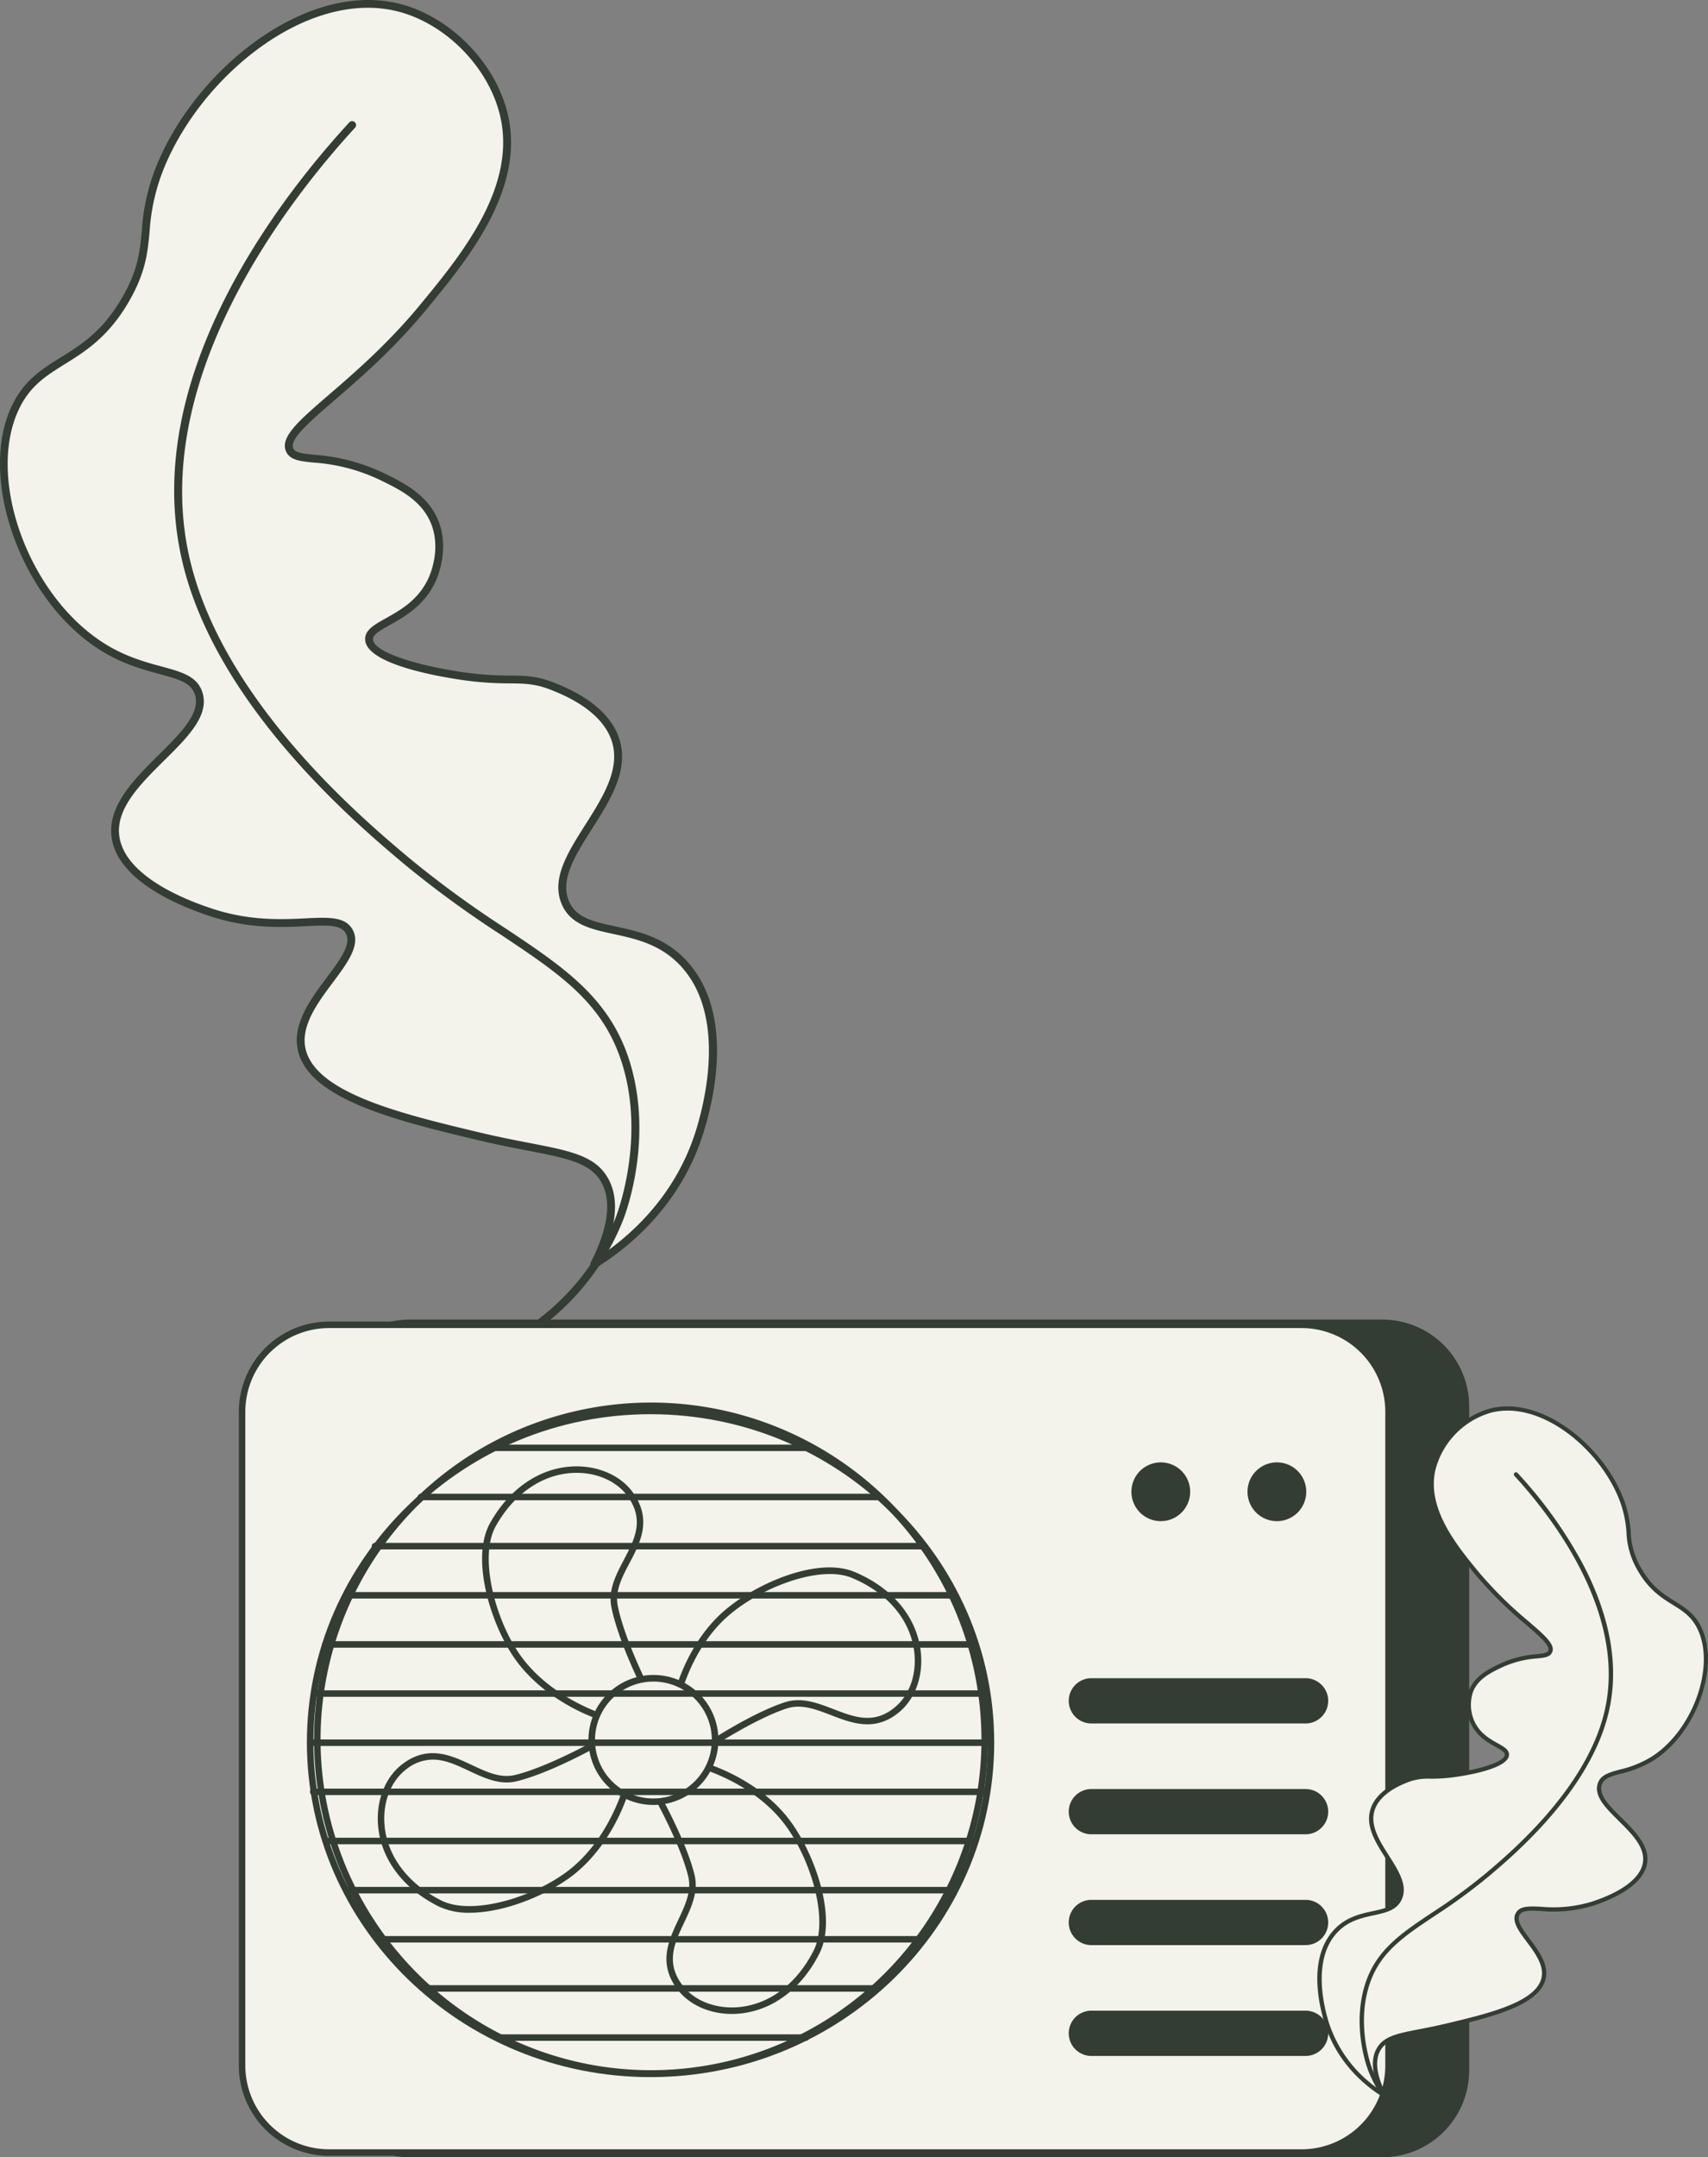
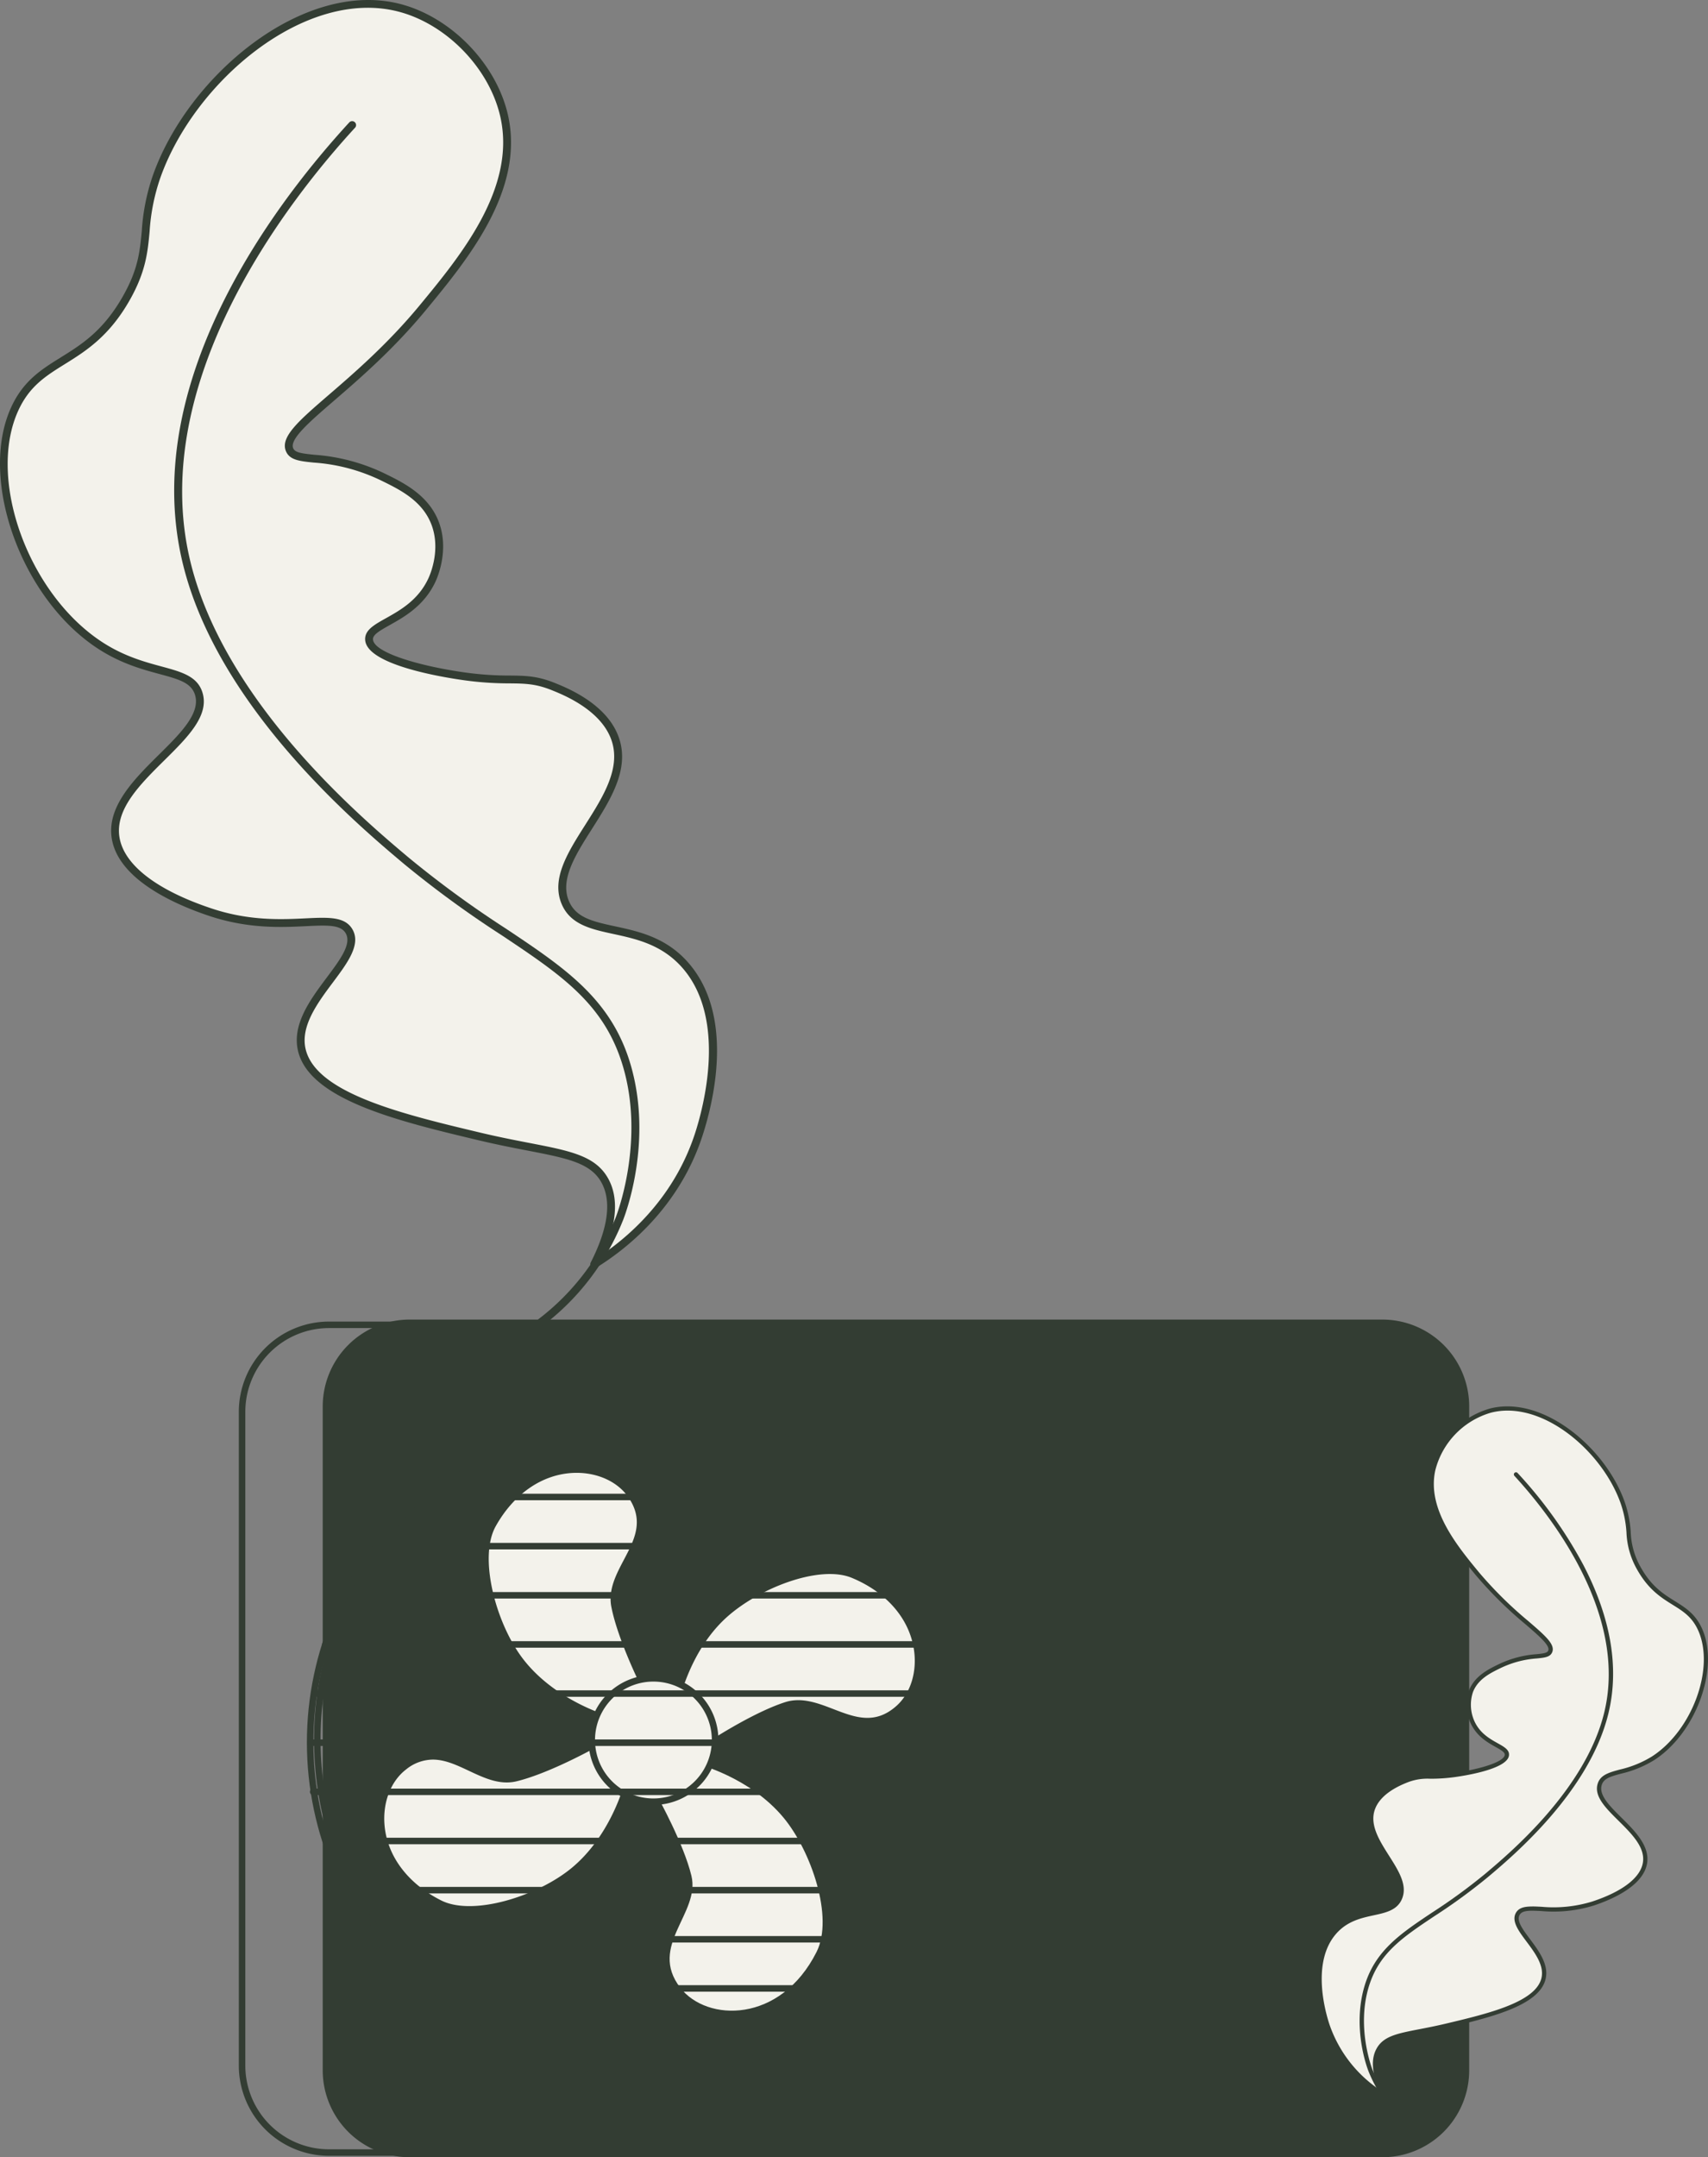
<svg xmlns="http://www.w3.org/2000/svg" width="521.661" height="658.618" viewBox="0 0 521.661 658.618">
  <rect x="0" y="0" width="521.661" height="658.618" fill="#808080" stroke="none" />
  <defs>
    <clipPath id="clip-path">
      <rect id="Rectangle_81" data-name="Rectangle 81" width="375.784" height="255.742" fill="none" />
    </clipPath>
    <clipPath id="clip-path-2">
      <rect id="Rectangle_83" data-name="Rectangle 83" width="119.327" height="220.601" fill="none" />
    </clipPath>
    <clipPath id="clip-path-3">
      <rect id="Rectangle_83-2" data-name="Rectangle 83" width="218.995" height="404.857" fill="none" />
    </clipPath>
  </defs>
  <g id="Groupe_339" data-name="Groupe 339" transform="translate(-146.003 -1029.355)">
    <g id="Groupe_126" data-name="Groupe 126" transform="translate(218.944 1432.231)">
      <g id="Groupe_125" data-name="Groupe 125" clip-path="url(#clip-path)">
        <path id="Tracé_925" data-name="Tracé 925" d="M85.04,255.742H382.118A26.542,26.542,0,0,0,408.66,229.2V26.541A26.541,26.541,0,0,0,382.118,0H85.04A26.541,26.541,0,0,0,58.5,26.541V229.2A26.542,26.542,0,0,0,85.04,255.742" transform="translate(-32.876)" fill="#333d33" />
-         <path id="Tracé_926" data-name="Tracé 926" d="M28.807,256.37H325.885a26.542,26.542,0,0,0,26.542-26.542V30.2A26.541,26.541,0,0,0,325.885,3.656H28.807A26.541,26.541,0,0,0,2.265,30.2V229.828A26.542,26.542,0,0,0,28.807,256.37" transform="translate(-1.273 -2.055)" fill="#f3f2eb" />
        <path id="Tracé_927" data-name="Tracé 927" d="M324.612,256.088H27.534A27.565,27.565,0,0,1,0,228.555V28.924A27.565,27.565,0,0,1,27.534,1.39H324.612a27.565,27.565,0,0,1,27.534,27.534V228.555a27.565,27.565,0,0,1-27.534,27.533M27.534,3.374a25.579,25.579,0,0,0-25.55,25.55V228.555A25.579,25.579,0,0,0,27.534,254.1H324.612a25.578,25.578,0,0,0,25.549-25.549V28.924a25.579,25.579,0,0,0-25.549-25.55Z" transform="translate(0 -0.781)" fill="#333d33" />
        <path id="Tracé_928" data-name="Tracé 928" d="M155.373,263.662a102.911,102.911,0,1,1,102.91-102.911,103.027,103.027,0,0,1-102.91,102.911m0-203.837A100.926,100.926,0,1,0,256.3,160.751,101.041,101.041,0,0,0,155.373,59.825" transform="translate(-29.484 -32.506)" fill="#333d33" />
        <path id="Tracé_929" data-name="Tracé 929" d="M164.182,296.378s-13.976,7.8-23.856,10.187c-11.462,2.773-21.344-13.262-34.149-3.419-10.541,8.1-10.982,30.63,10.914,41.646,10.594,5.33,30.821-1.714,40.9-10.018,12.515-10.315,16.538-26.6,16.538-26.6Z" transform="translate(-55.72 -166.564)" fill="#f3f2eb" />
        <path id="Tracé_930" data-name="Tracé 930" d="M124.95,346.386a21.307,21.307,0,0,1-9.577-1.981C104.652,339.011,97.954,330.13,97,320.038c-.728-7.667,2.071-14.928,7.3-18.952,7.936-6.1,15.041-2.756,21.311.194,4.505,2.122,8.76,4.127,13.208,3.047,9.633-2.33,23.467-10.011,23.606-10.089a.992.992,0,0,1,1.229.212L174,306.248a.993.993,0,0,1,.217.892c-.167.677-4.246,16.722-16.869,27.126-7.466,6.154-21.213,12.12-32.4,12.12m-11.258-46.754a13.089,13.089,0,0,0-8.183,3.028c-4.7,3.61-7.2,10.2-6.538,17.19.892,9.4,7.2,17.7,17.293,22.782,9.727,4.891,29.393-1.3,39.819-9.9,10.919-9,15.284-22.812,16.072-25.579l-9.466-10.8c-2.992,1.626-14.655,7.782-23.4,9.9-5.129,1.245-9.9-1.007-14.521-3.179-3.721-1.751-7.319-3.444-11.074-3.444" transform="translate(-54.448 -165.29)" fill="#333d33" />
        <path id="Tracé_931" data-name="Tracé 931" d="M220.506,170.573s-7.162-14.311-9.107-24.289c-2.257-11.575,14.206-20.728,4.946-33.961-7.623-10.894-30.107-12.344-42.093,9.036-5.8,10.344.331,30.868,8.175,41.3,9.743,12.964,25.831,17.713,25.831,17.713Z" transform="translate(-96.642 -58.767)" fill="#f3f2eb" />
        <path id="Tracé_932" data-name="Tracé 932" d="M206.954,180.1a1,1,0,0,1-.281-.041c-.67-.2-16.515-4.992-26.343-18.069-7.655-10.186-14.5-31.238-8.246-42.386,5.868-10.468,15.042-16.761,25.166-17.266,7.7-.358,14.821,2.739,18.6,8.146,5.739,8.2,2.079,15.151-1.15,21.282-2.32,4.405-4.511,8.568-3.635,13.059,1.9,9.728,8.949,23.892,9.02,24.034a.99.99,0,0,1-.267,1.218l-12.248,9.8a.99.99,0,0,1-.62.218m-8.431-75.807q-.584,0-1.174.029c-9.429.47-18.007,6.394-23.535,16.254-5.324,9.5-.016,29.42,8.1,40.223,8.5,11.312,22.1,16.291,24.834,17.2l11.21-8.973c-1.489-3.062-7.117-14.988-8.839-23.821-1.009-5.179,1.45-9.848,3.828-14.363,3.253-6.176,6.324-12.01,1.279-19.22-3.205-4.581-9.149-7.33-15.705-7.33" transform="translate(-95.338 -57.498)" fill="#333d33" />
        <path id="Tracé_933" data-name="Tracé 933" d="M314.752,228s13.38-8.78,23.063-11.874c11.233-3.589,22.241,11.695,34.307.957,9.932-8.839,8.753-31.34-13.877-40.754-10.949-4.555-30.619,3.924-40.071,12.93-11.742,11.187-14.584,27.718-14.584,27.718Z" transform="translate(-170.616 -98.38)" fill="#f3f2eb" />
        <path id="Tracé_934" data-name="Tracé 934" d="M313.479,227.691a.99.99,0,0,1-.7-.286l-11.163-11.023a.992.992,0,0,1-.281-.875c.118-.688,3.035-16.984,14.877-28.267,9.227-8.792,29.341-18.04,41.136-13.127,11.081,4.609,18.4,12.986,20.08,22.982,1.277,7.6-.993,15.04-5.924,19.429-7.476,6.654-14.805,3.829-21.27,1.336-4.645-1.79-9.032-3.483-13.395-2.09-9.44,3.016-22.687,11.671-22.819,11.758a.99.99,0,0,1-.544.163m-10.087-12.346,10.217,10.089c2.867-1.836,14.058-8.815,22.63-11.553,5.024-1.6,9.949.291,14.712,2.128,6.513,2.51,12.663,4.884,19.237-.968,4.426-3.939,6.451-10.69,5.286-17.617-1.565-9.309-8.447-17.139-18.884-21.48-10.053-4.183-29.222,3.41-39.005,12.732-10.23,9.747-13.6,23.85-14.192,26.669" transform="translate(-169.343 -97.083)" fill="#333d33" />
        <path id="Tracé_935" data-name="Tracé 935" d="M292.357,319.969s7.793,13.978,10.181,23.858c2.771,11.463-13.267,21.341-3.427,34.148,8.1,10.544,30.627,10.989,41.648-10.9,5.332-10.592-1.707-30.822-10.008-40.9-10.312-12.517-26.595-16.544-26.595-16.544Z" transform="translate(-164.304 -174.011)" fill="#f3f2eb" />
-         <path id="Tracé_936" data-name="Tracé 936" d="M313.611,384.73c-6.762,0-12.959-2.735-16.56-7.422-6.1-7.937-2.753-15.043.2-21.311,2.121-4.5,4.125-8.76,3.049-13.208-2.328-9.633-10.006-23.469-10.083-23.607a.993.993,0,0,1,.213-1.23l11.8-10.339a1,1,0,0,1,.892-.217c.678.168,16.722,4.25,27.123,16.876,8.1,9.835,15.875,30.562,10.128,41.975-5.4,10.721-14.279,17.416-24.372,18.372-.8.076-1.6.113-2.389.113m-21.275-65.811c1.625,2.993,7.778,14.656,9.893,23.4,1.239,5.128-1.009,9.9-3.184,14.521-2.973,6.314-5.782,12.279-.421,19.256,3.609,4.7,10.2,7.2,17.189,6.543,9.4-.89,17.7-7.191,22.787-17.288,4.9-9.725-1.3-29.392-9.888-39.822-9-10.921-22.809-15.289-25.576-16.077Z" transform="translate(-163.031 -172.74)" fill="#333d33" />
        <path id="Tracé_937" data-name="Tracé 937" d="M248.89,278.776a18.836,18.836,0,1,0,6.154-25.917,18.835,18.835,0,0,0-6.154,25.917" transform="translate(-138.3 -140.531)" fill="#f3f2eb" />
        <path id="Tracé_938" data-name="Tracé 938" d="M263.695,287.439a19.833,19.833,0,0,1-16.913-9.421h0a19.842,19.842,0,1,1,16.913,9.421m-15.223-10.461a17.844,17.844,0,1,0,5.829-24.552,17.862,17.862,0,0,0-5.829,24.552" transform="translate(-137.037 -139.253)" fill="#333d33" />
        <path id="Tracé_939" data-name="Tracé 939" d="M152.428,265.8c-57.874,0-104.957-45.842-104.957-102.188S94.555,61.425,152.428,61.425s104.958,45.84,104.958,102.187S210.3,265.8,152.428,265.8m0-202.39c-56.78,0-102.973,44.95-102.973,100.2s46.193,100.2,102.973,100.2S255.4,218.864,255.4,163.612s-46.194-100.2-102.974-100.2" transform="translate(-26.679 -34.521)" fill="#333d33" />
        <path id="Tracé_940" data-name="Tracé 940" d="M273.7,89.126H178.145a.992.992,0,0,1,0-1.984H273.7a.992.992,0,0,1,0,1.984" transform="translate(-99.56 -48.974)" fill="#333d33" />
        <path id="Tracé_941" data-name="Tracé 941" d="M265.212,123.382H125.706a.992.992,0,0,1,0-1.984H265.212a.992.992,0,0,1,0,1.984" transform="translate(-70.089 -68.225)" fill="#333d33" />
        <path id="Tracé_942" data-name="Tracé 942" d="M261.417,157.635H93.657a.992.992,0,1,1,0-1.984h167.76a.992.992,0,0,1,0,1.984" transform="translate(-52.077 -87.475)" fill="#333d33" />
        <path id="Tracé_943" data-name="Tracé 943" d="M260.764,191.891H75.738a.992.992,0,0,1,0-1.984H260.764a.992.992,0,1,1,0,1.984" transform="translate(-42.007 -106.727)" fill="#333d33" />
        <path id="Tracé_944" data-name="Tracé 944" d="M256.658,226.147H59.074a.992.992,0,0,1,0-1.984H256.658a.992.992,0,1,1,0,1.984" transform="translate(-32.642 -125.979)" fill="#333d33" />
        <path id="Tracé_945" data-name="Tracé 945" d="M257.316,260.4H53.454a.992.992,0,0,1,0-1.984H257.316a.992.992,0,0,1,0,1.984" transform="translate(-29.484 -145.23)" fill="#333d33" />
        <path id="Tracé_946" data-name="Tracé 946" d="M257.587,294.658h-207a.992.992,0,0,1,0-1.984h207a.992.992,0,0,1,0,1.984" transform="translate(-27.872 -164.482)" fill="#333d33" />
        <path id="Tracé_947" data-name="Tracé 947" d="M256.018,328.912H50.587a.992.992,0,1,1,0-1.984H256.018a.992.992,0,1,1,0,1.984" transform="translate(-27.872 -183.733)" fill="#333d33" />
        <path id="Tracé_948" data-name="Tracé 948" d="M258.206,363.167H60.622a.992.992,0,0,1,0-1.984H258.206a.992.992,0,0,1,0,1.984" transform="translate(-33.512 -202.984)" fill="#333d33" />
        <path id="Tracé_949" data-name="Tracé 949" d="M259.982,397.423H74.957a.992.992,0,1,1,0-1.984H259.982a.992.992,0,0,1,0,1.984" transform="translate(-41.568 -222.236)" fill="#333d33" />
        <path id="Tracé_950" data-name="Tracé 950" d="M262.649,431.679H96.459a.992.992,0,0,1,0-1.984h166.19a.992.992,0,0,1,0,1.984" transform="translate(-53.652 -241.487)" fill="#333d33" />
        <path id="Tracé_951" data-name="Tracé 951" d="M267.363,465.934H129.426a.992.992,0,1,1,0-1.984H267.363a.992.992,0,0,1,0,1.984" transform="translate(-72.18 -260.739)" fill="#333d33" />
        <path id="Tracé_952" data-name="Tracé 952" d="M273.36,500.188h-94.2a.992.992,0,1,1,0-1.984h94.2a.992.992,0,1,1,0,1.984" transform="translate(-100.13 -279.989)" fill="#333d33" />
        <path id="Tracé_953" data-name="Tracé 953" d="M651.046,341.045H585.62a6.907,6.907,0,0,1,0-13.815h65.426a6.907,6.907,0,1,1,0,13.815" transform="translate(-325.235 -183.902)" fill="#333d33" />
        <path id="Tracé_954" data-name="Tracé 954" d="M651.046,263.795H585.62a6.907,6.907,0,0,1,0-13.815h65.426a6.907,6.907,0,1,1,0,13.815" transform="translate(-325.235 -140.488)" fill="#333d33" />
        <path id="Tracé_955" data-name="Tracé 955" d="M651.046,418.295H585.62a6.907,6.907,0,1,1,0-13.815h65.426a6.907,6.907,0,1,1,0,13.815" transform="translate(-325.235 -227.317)" fill="#333d33" />
        <path id="Tracé_956" data-name="Tracé 956" d="M651.046,495.545H585.62a6.907,6.907,0,0,1,0-13.815h65.426a6.907,6.907,0,1,1,0,13.815" transform="translate(-325.235 -270.731)" fill="#333d33" />
        <path id="Tracé_957" data-name="Tracé 957" d="M640.357,108.5a8.972,8.972,0,1,1-8.972-8.972,8.972,8.972,0,0,1,8.972,8.972" transform="translate(-349.795 -55.932)" fill="#333d33" />
        <path id="Tracé_958" data-name="Tracé 958" d="M721.308,108.5a8.972,8.972,0,1,1-8.972-8.972,8.972,8.972,0,0,1,8.972,8.972" transform="translate(-395.289 -55.932)" fill="#333d33" />
      </g>
    </g>
    <g id="Groupe_131" data-name="Groupe 131" transform="translate(548.336 1458.731)">
      <g id="Groupe_129" data-name="Groupe 129" clip-path="url(#clip-path-2)">
        <path id="Tracé_996" data-name="Tracé 996" d="M22.084,212.061C18.727,210,8.846,203.311,4.668,190.433c-.737-2.273-6.013-18.537,2.148-28.025,6.89-8.01,17.3-4.151,20.05-10.485,3.522-8.11-12.05-17.875-8.131-27.676,2-5.008,8.072-7.467,10.085-8.282,4.929-2,6.9-.614,14.809-1.72,1.366-.191,15.627-2.263,15.912-6.091.209-2.813-7.377-3.218-10.485-10a12.851,12.851,0,0,1-.5-9.4c1.573-4.129,5.389-6.069,8.59-7.64,8.943-4.387,14.529-2.131,15.612-4.539C74.4,72.927,61.988,66.7,50.633,52.946c-7-8.479-16.264-19.7-13.595-31.826A25.157,25.157,0,0,1,54.459,3.032C70.614-1.191,89.4,15.381,94.931,31.188c2.982,8.524.429,12.028,4.988,20.1,6.468,11.45,14.56,9.629,18.6,18.475,5.452,11.944-1.939,31.394-14.291,39.378-7.975,5.155-14.977,3.565-16.336,7.992-2.213,7.208,15.426,14.414,13.826,24.017-1.252,7.515-13.465,11.561-15.843,12.349-12.186,4.037-20.8-.615-23,3.148-2.68,4.6,9.9,12.095,7.81,19.95-2.031,7.64-16.746,11.144-29.537,14.19-11.778,2.8-18.222,2.552-20.854,7.354-2.319,4.231-.288,9.843,1.789,13.922" transform="translate(-1.638 -1.722)" fill="#f3f2eb" />
        <path id="Tracé_997" data-name="Tracé 997" d="M20.446,210.99a.652.652,0,0,0,.581-.947c-2.906-5.708-3.511-10.187-1.8-13.313,1.8-3.29,5.755-4.055,12.3-5.323,2.376-.46,5.068-.981,8.131-1.711,13.072-3.113,27.885-6.641,30.015-14.657,1.193-4.49-1.956-8.7-4.734-12.422-2.241-3-4.177-5.59-3.142-7.367.847-1.455,3.15-1.343,6.631-1.173a41.4,41.4,0,0,0,16.007-1.684c5.589-1.851,15.135-5.984,16.281-12.861.89-5.343-3.747-9.933-7.839-13.984-3.574-3.537-6.949-6.878-6.007-9.948.626-2.038,2.729-2.608,5.913-3.47a33.61,33.61,0,0,0,10.154-4.166c12.812-8.281,20.009-28.191,14.53-40.2-2.02-4.426-5.041-6.306-8.24-8.3-3.492-2.174-7.1-4.421-10.384-10.228A23.314,23.314,0,0,1,95.726,38.4a34.755,34.755,0,0,0-1.818-9.147C88.075,12.576,68.785-3.536,52.656.68A25.958,25.958,0,0,0,34.764,19.257c-2.738,12.438,6.779,23.964,13.727,32.38A122.878,122.878,0,0,0,63.682,66.61c4.2,3.623,7.516,6.485,6.842,7.983-.316.7-1.432.85-3.542,1.065A32.01,32.01,0,0,0,55.22,78.815c-3.046,1.494-7.216,3.54-8.912,7.993a13.581,13.581,0,0,0,.52,9.9c1.851,4.037,5.2,5.913,7.646,7.282,1.761.986,2.838,1.629,2.781,2.394-.165,2.221-7.849,4.445-15.353,5.494a52.975,52.975,0,0,1-7.4.505,17.855,17.855,0,0,0-7.565,1.256c-2.063.836-8.34,3.378-10.445,8.644-2.16,5.4,1.134,10.592,4.319,15.612,2.764,4.355,5.374,8.468,3.819,12.047-1.2,2.76-4.046,3.377-7.652,4.159-4.03.874-8.6,1.863-12.295,6.162C-2.9,169.076.569,183.234,2.411,188.912c3.916,12.074,12.767,18.955,17.694,21.982a.651.651,0,0,0,.341.1m45.229-58.309c-2.36,0-4.086.346-5,1.914-1.469,2.522.811,5.573,3.224,8.8,2.6,3.481,5.55,7.427,4.519,11.307-1.931,7.263-16.341,10.7-29.056,13.723-3.039.724-5.717,1.242-8.079,1.7-6.922,1.34-11.1,2.149-13.2,5.976-1.706,3.113-1.44,7.286.787,12.429A39.424,39.424,0,0,1,3.65,188.51c-1.384-4.267-5.329-18.852,2.023-27.4,3.412-3.967,7.753-4.908,11.583-5.738,3.654-.792,7.106-1.54,8.571-4.913,1.829-4.213-.96-8.609-3.914-13.264-3.01-4.743-6.122-9.647-4.209-14.429,1.9-4.751,7.789-7.137,9.724-7.92a16.61,16.61,0,0,1,7.09-1.161,54.076,54.076,0,0,0,7.564-.518c3.787-.529,16.166-2.576,16.471-6.688.122-1.631-1.451-2.512-3.443-3.627-2.417-1.353-5.424-3.037-7.1-6.688a12.227,12.227,0,0,1-.486-8.892c1.513-3.973,5.259-5.811,8.268-7.287a30.44,30.44,0,0,1,11.32-3.03c2.3-.235,3.959-.4,4.6-1.827,1.072-2.385-2.034-5.065-7.18-9.5A121.776,121.776,0,0,1,49.5,50.809C42.718,42.6,33.435,31.355,36.036,19.537a24.589,24.589,0,0,1,16.949-17.6C68.462-2.106,87.029,13.531,92.678,29.681a33.664,33.664,0,0,1,1.75,8.839,24.684,24.684,0,0,0,3.286,11.365c3.444,6.1,7.368,8.539,10.829,10.694,3.158,1.966,5.886,3.663,7.743,7.731C121.53,79.8,114.57,98.9,102.234,106.87a32.505,32.505,0,0,1-9.787,4c-3.342.905-5.982,1.62-6.818,4.346-1.174,3.824,2.474,7.435,6.335,11.257,4.056,4.015,8.25,8.167,7.471,12.844-.766,4.6-6.237,8.8-15.406,11.838A40.271,40.271,0,0,1,68.5,152.776c-1.019-.049-1.962-.1-2.821-.1" transform="translate(0 0)" fill="#333d33" />
        <path id="Tracé_998" data-name="Tracé 998" d="M123.117,274.568a.651.651,0,0,0,.4-1.169,39.7,39.7,0,0,1-12.866-16.987c-.2-.5-4.784-12.506-1.237-24.826,3.04-10.555,10.271-15.379,20.279-22.056A173.907,173.907,0,0,0,145.9,197.7c7.685-6.457,31.067-26.1,36.848-50.062,3.35-13.881.745-29.152-7.742-45.387A133.939,133.939,0,0,0,154.986,74.3a.651.651,0,0,0-.959.882c10.686,11.616,34.753,41.9,27.451,72.157-5.681,23.542-28.816,42.981-36.419,49.369a172.887,172.887,0,0,1-16.093,11.743c-9.854,6.574-17.636,11.767-20.808,22.78-3.606,12.524.765,24.353,1.275,25.66a41.008,41.008,0,0,0,13.287,17.547.648.648,0,0,0,.4.134" transform="translate(-93.82 -53.967)" fill="#333d33" />
      </g>
    </g>
    <g id="Groupe_130" data-name="Groupe 130" transform="translate(146.003 1029.355)">
      <g id="Groupe_129-2" data-name="Groupe 129" clip-path="url(#clip-path-3)">
        <path id="Tracé_996-2" data-name="Tracé 996" d="M182.63,387.208c6.161-3.785,24.3-16.059,31.963-39.692,1.353-4.171,11.035-34.019-3.943-51.433-12.644-14.7-31.749-7.619-36.8-19.243-6.463-14.883,22.115-32.806,14.922-50.792-3.675-9.191-14.814-13.7-18.508-15.2-9.046-3.665-12.659-1.127-27.178-3.157-2.508-.351-28.68-4.152-29.2-11.178-.384-5.163,13.538-5.907,19.242-18.344.519-1.132,4.028-9.088.923-17.242-2.886-7.578-9.89-11.139-15.766-14.021-16.413-8.051-26.665-3.911-28.651-8.331-3.016-6.71,19.762-18.141,40.6-43.38,12.849-15.562,29.849-36.151,24.95-58.409C151.777,21.3,138.323,7.54,123.215,3.59,93.566-4.161,59.086,26.253,48.938,55.263c-5.472,15.644-.788,22.074-9.154,36.885-11.87,21.013-26.722,17.672-34.132,33.906-10.005,21.919,3.559,57.615,26.227,72.268,14.635,9.46,27.486,6.543,29.981,14.668,4.062,13.229-28.31,26.454-25.375,44.077,2.3,13.791,24.711,21.217,29.077,22.664,22.365,7.409,38.181-1.128,42.2,5.777,4.919,8.445-18.165,22.2-14.333,36.612,3.727,14.021,30.732,20.452,54.207,26.043,21.615,5.147,33.441,4.683,38.273,13.5,4.256,7.764.529,18.065-3.283,25.55" transform="translate(-1.16 -1.186)" fill="#f3f2eb" />
        <path id="Tracé_997-2" data-name="Tracé 997" d="M181.471,387.218a1.2,1.2,0,0,1-1.066-1.738c5.334-10.476,6.444-18.7,3.3-24.433-3.31-6.038-10.563-7.442-22.577-9.769-4.36-.844-9.3-1.8-14.923-3.139-23.99-5.714-51.175-12.188-55.086-26.9-2.19-8.241,3.589-15.974,8.688-22.8,4.114-5.5,7.666-10.259,5.767-13.52-1.555-2.67-5.781-2.464-12.169-2.153-7.378.359-17.482.851-29.377-3.09-10.257-3.4-27.777-10.982-29.879-23.6-1.634-9.805,6.878-18.23,14.387-25.664,6.559-6.492,12.754-12.623,11.024-18.258-1.149-3.741-5.009-4.787-10.852-6.369-5.22-1.414-11.716-3.174-18.635-7.646C6.556,182.942-6.652,146.4,3.4,124.371c3.707-8.122,9.252-11.573,15.122-15.225,6.408-3.989,13.035-8.113,19.056-18.772,4.633-8.2,5.142-13.626,5.731-19.9a63.784,63.784,0,0,1,3.336-16.788C57.354,23.08,92.756-6.489,122.357,1.248c15.574,4.072,29.385,18.41,32.836,34.093C160.218,58.167,142.752,79.32,130,94.766c-9.838,11.915-20.265,20.911-27.878,27.48-7.706,6.649-13.793,11.9-12.557,14.652.581,1.293,2.629,1.559,6.5,1.955a58.746,58.746,0,0,1,21.586,5.793c5.59,2.742,13.244,6.5,16.356,14.669,3.187,8.367-.235,16.6-.954,18.166-3.4,7.41-9.544,10.852-14.032,13.364-3.232,1.81-5.208,2.99-5.1,4.393.3,4.076,14.4,8.158,28.176,10.083a97.224,97.224,0,0,0,13.578.927c4.892.055,8.426.1,13.883,2.306,3.786,1.534,15.305,6.2,19.169,15.864,3.964,9.913-2.081,19.439-7.927,28.651-5.072,7.992-9.862,15.54-7.01,22.109,2.2,5.065,7.426,6.2,14.043,7.632,7.4,1.6,15.779,3.42,22.564,11.308,13.916,16.178,7.554,42.161,4.173,52.581-7.188,22.159-23.431,34.787-32.473,40.342a1.2,1.2,0,0,1-.625.177M98.463,280.206c4.332,0,7.5.635,9.175,3.514,2.7,4.629-1.488,10.228-5.917,16.155-4.774,6.389-10.186,13.63-8.293,20.752,3.544,13.33,29.991,19.629,53.325,25.186,5.578,1.328,10.492,2.28,14.828,3.119,12.7,2.459,20.37,3.944,24.22,10.967,3.131,5.712,2.643,13.372-1.445,22.81,8.981-6.228,21.841-17.947,27.939-36.747,2.54-7.83,9.781-34.6-3.712-50.284-6.262-7.28-14.229-9.007-21.258-10.531-6.707-1.453-13.042-2.826-15.73-9.017-3.358-7.732,1.763-15.8,7.184-24.343,5.524-8.7,11.235-17.7,7.725-26.482-3.487-8.72-14.295-13.1-17.846-14.536-5.039-2.041-8.211-2.077-13.013-2.131a99.241,99.241,0,0,1-13.882-.95c-6.949-.971-29.668-4.727-30.229-12.273-.224-2.994,2.664-4.61,6.319-6.657,4.435-2.483,9.954-5.573,13.027-12.274.648-1.414,3.739-8.844.893-16.318C129,152.874,122.123,149.5,116.6,146.792a55.865,55.865,0,0,0-20.775-5.561c-4.219-.431-7.266-.742-8.44-3.353-1.967-4.377,3.733-9.295,13.176-17.443,7.548-6.513,17.886-15.433,27.594-27.189,12.441-15.069,29.478-35.7,24.7-57.391C149.588,21,136.506,7.418,121.752,3.561c-28.4-7.426-62.478,21.272-72.846,50.911a61.781,61.781,0,0,0-3.212,16.222c-.589,6.279-1.144,12.209-6.03,20.857-6.321,11.19-13.522,15.672-19.875,19.625-5.8,3.607-10.8,6.723-14.21,14.189-9.624,21.082,3.15,56.134,25.789,70.767,6.605,4.27,12.9,5.975,17.961,7.346,6.133,1.662,10.978,2.973,12.513,7.975C64,218.472,57.3,225.1,50.216,232.113,42.772,239.481,35.075,247.1,36.5,255.684c1.405,8.435,11.446,16.151,28.273,21.725,11.472,3.8,21.318,3.322,28.508,2.972,1.869-.091,3.6-.175,5.177-.175" transform="translate(0 0)" fill="#333d33" />
        <path id="Tracé_998-2" data-name="Tracé 998" d="M218.775,442.02a1.2,1.2,0,0,1-.728-2.145A72.862,72.862,0,0,0,241.659,408.7c.361-.926,8.78-22.952,2.27-45.562-5.578-19.37-18.849-28.224-37.216-40.479a319.162,319.162,0,0,1-29.745-21.707c-14.1-11.85-57.016-47.908-67.626-91.876-6.148-25.476-1.368-53.5,14.208-83.3,9.009-17.235,21.712-34.977,36.737-51.309a1.2,1.2,0,0,1,1.76,1.619c-19.611,21.318-63.78,76.9-50.38,132.425,10.425,43.2,52.885,78.881,66.838,90.6a317.293,317.293,0,0,0,29.535,21.551c18.084,12.065,32.367,21.594,38.187,41.807,6.618,22.984-1.4,44.694-2.34,47.093a75.26,75.26,0,0,1-24.385,32.2,1.189,1.189,0,0,1-.726.246" transform="translate(-53.546 -37.163)" fill="#333d33" />
      </g>
    </g>
  </g>
</svg>